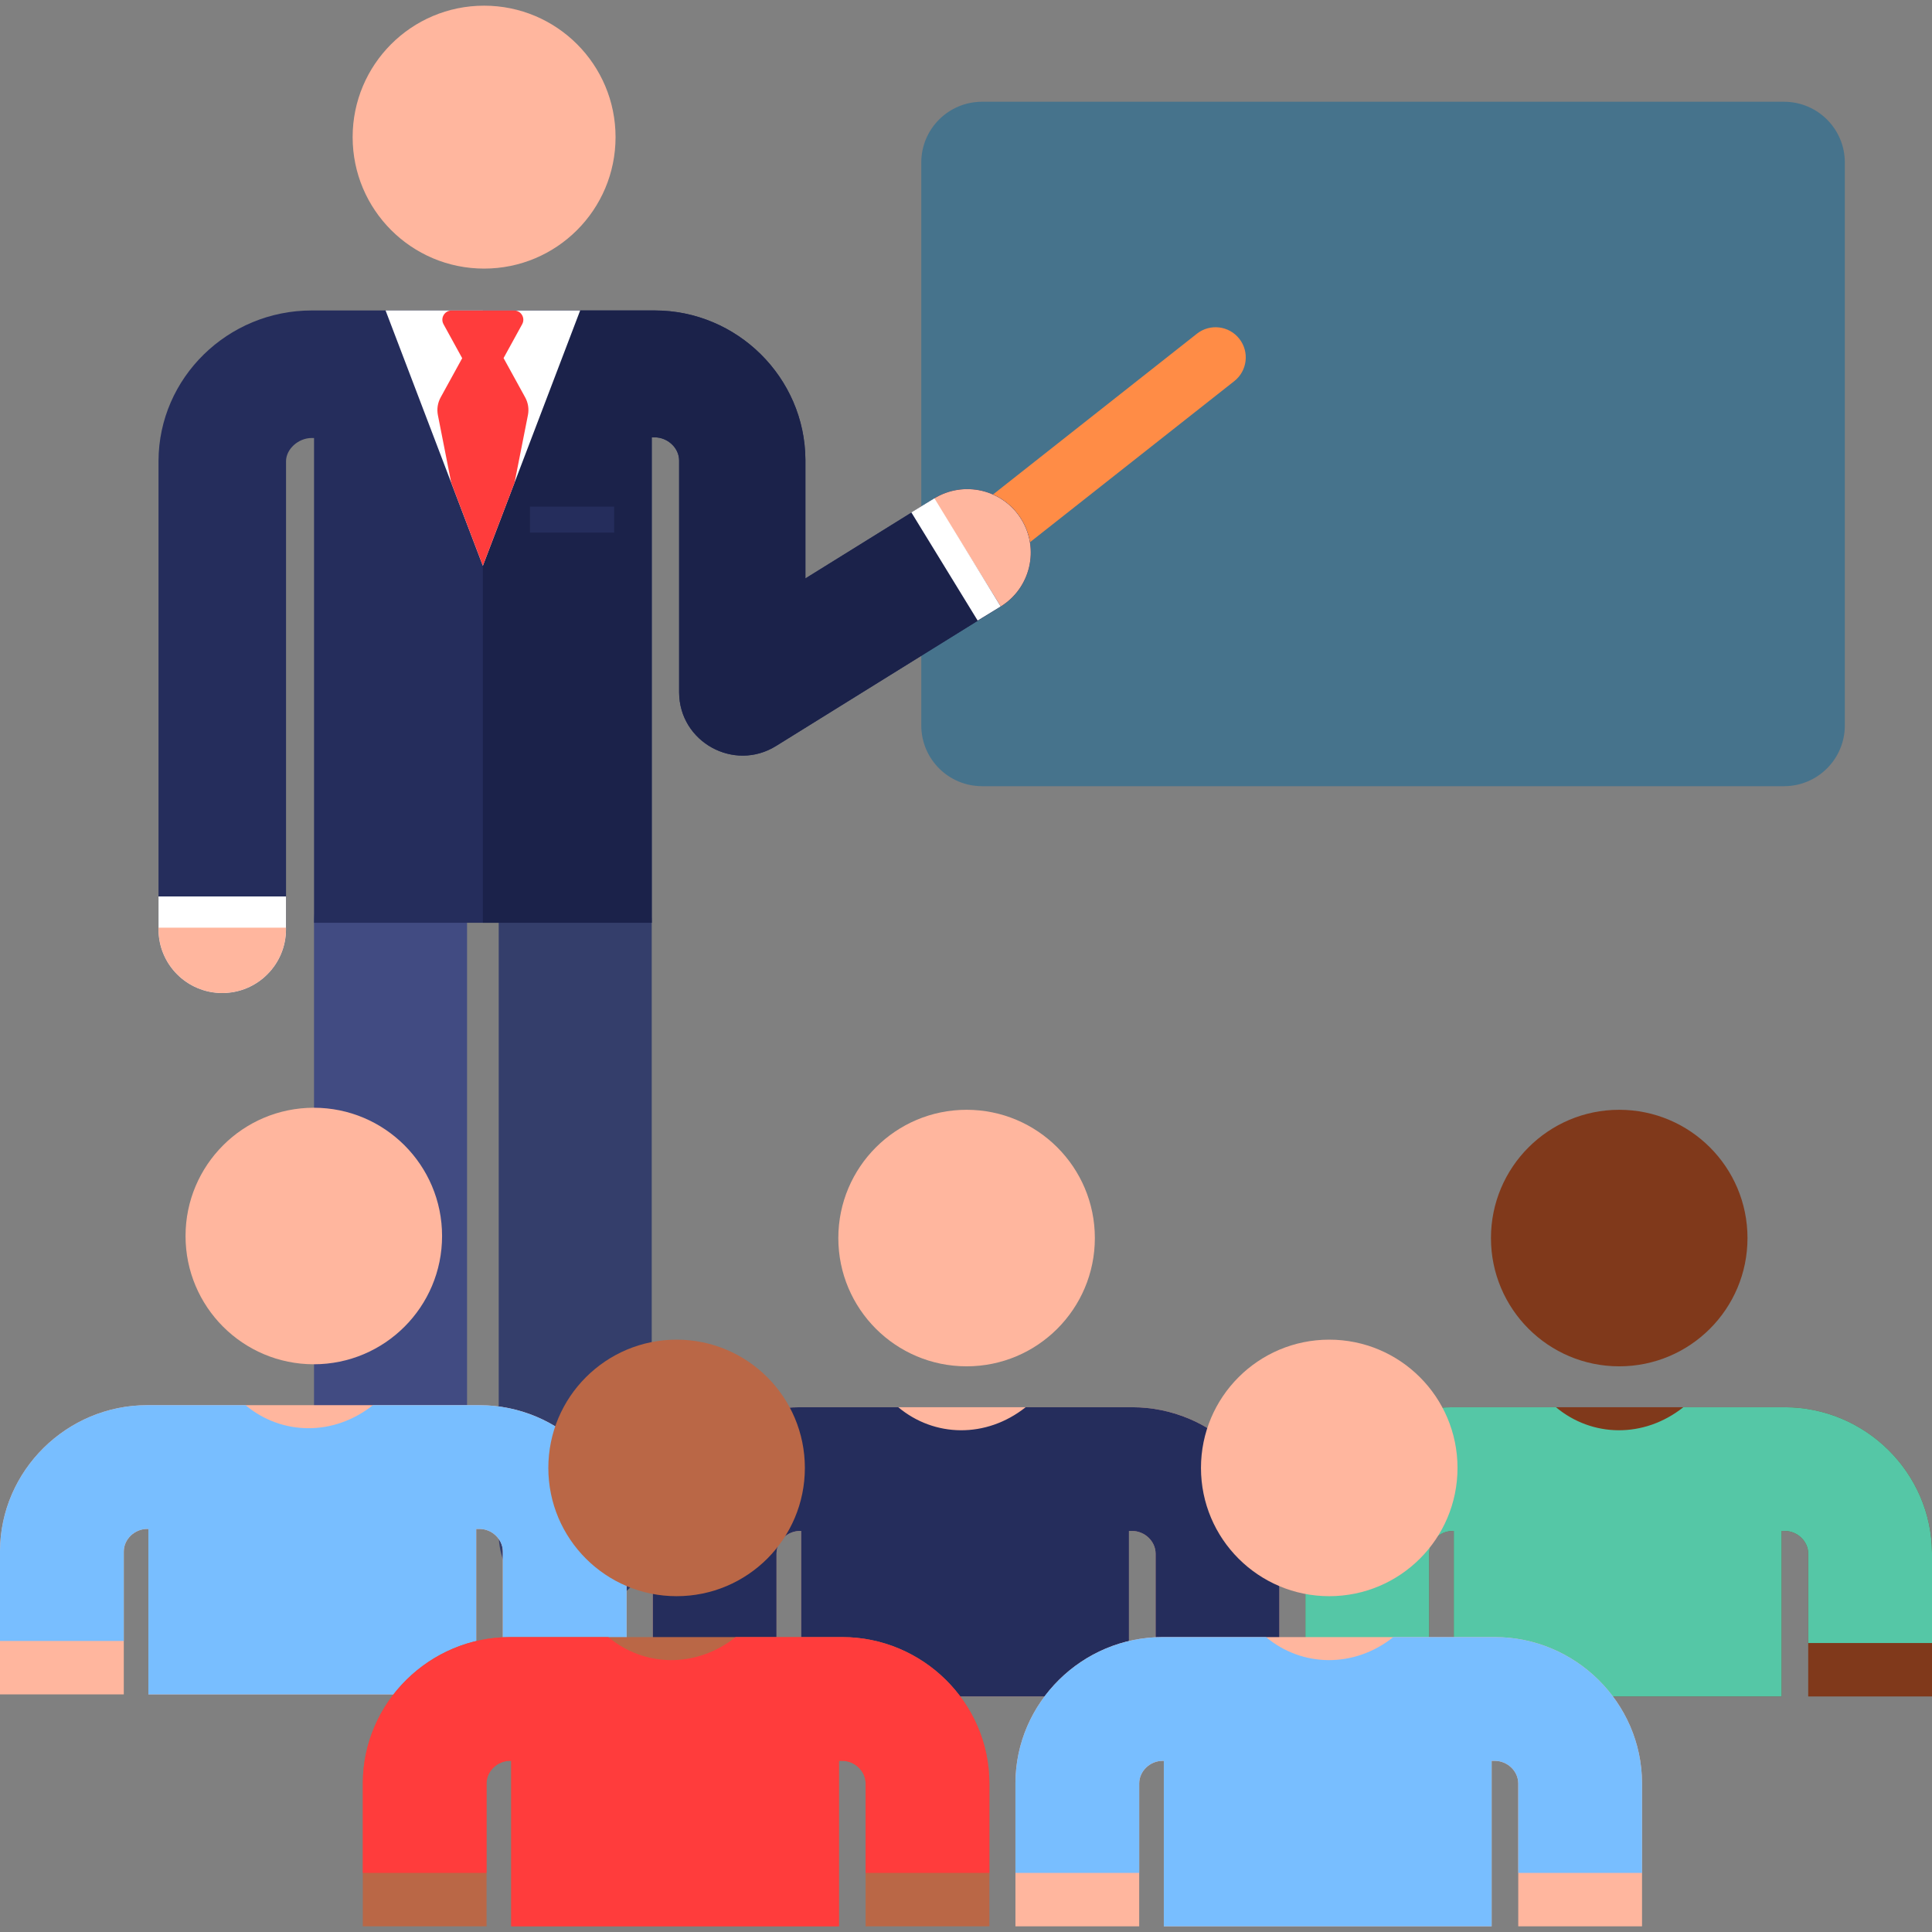
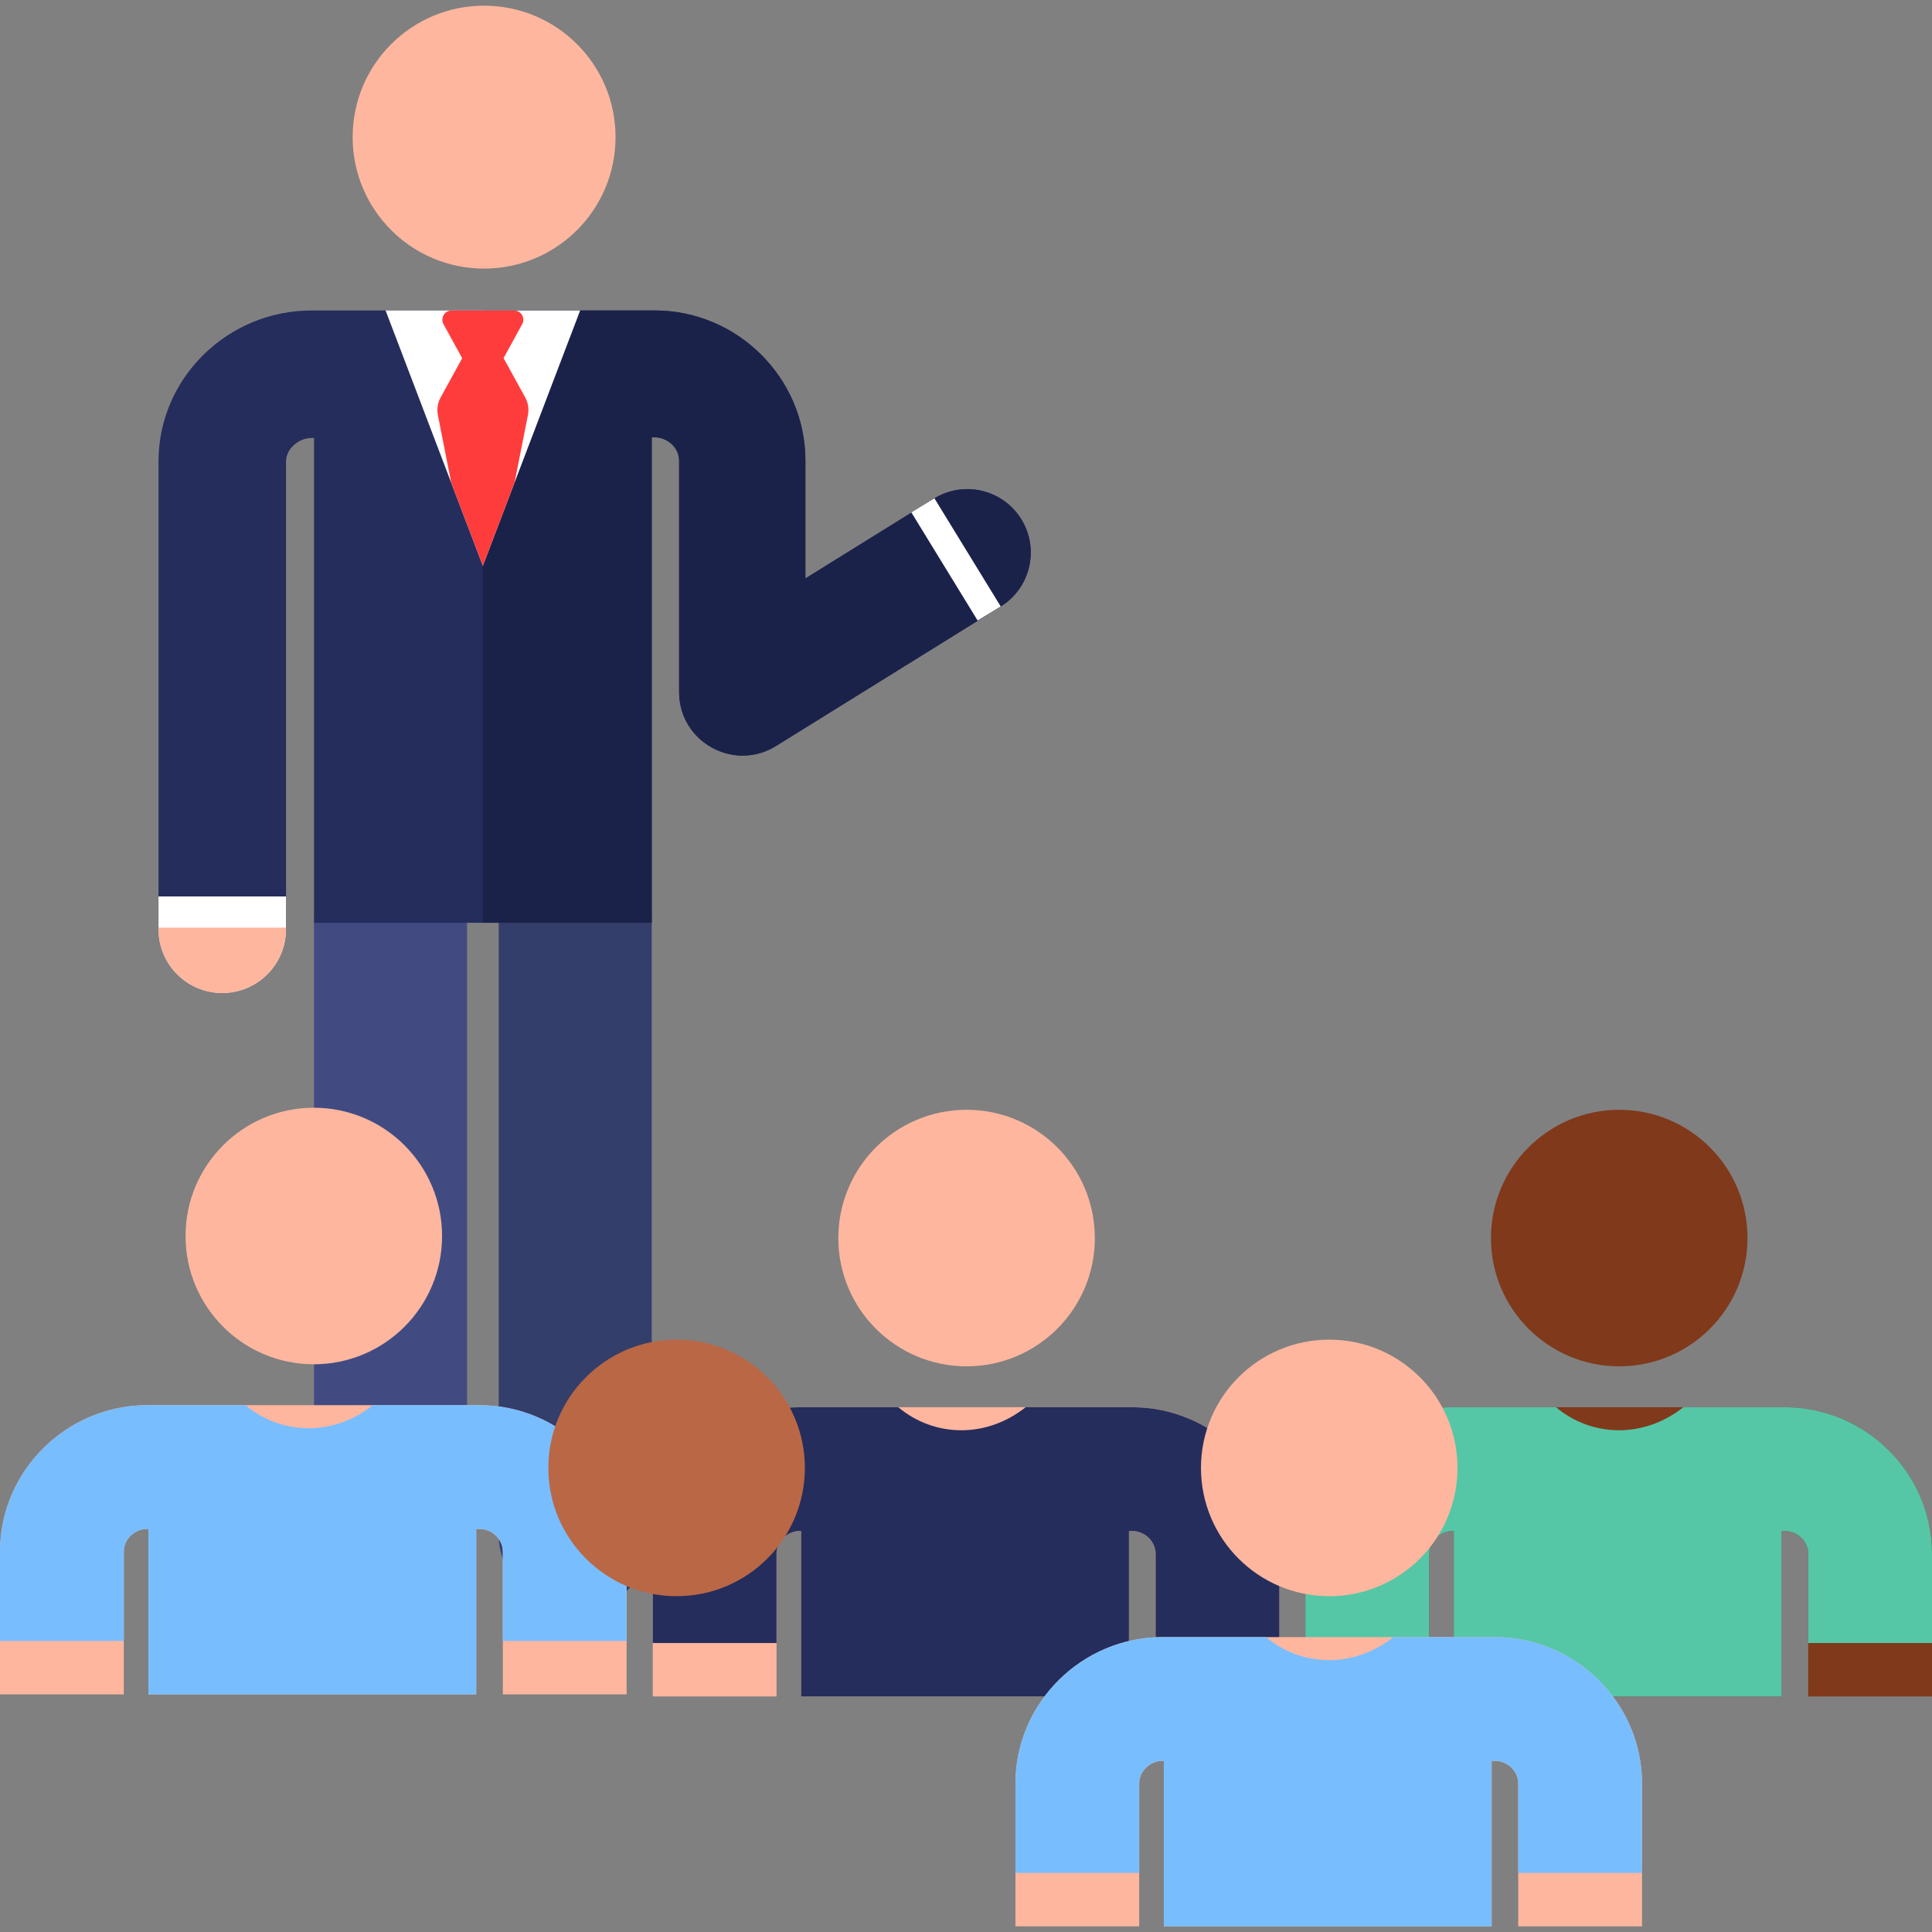
<svg xmlns="http://www.w3.org/2000/svg" width="82" height="82" viewBox="0 0 82 82" fill="none">
  <rect x="0" y="0" width="82" height="82" fill="#808080" stroke="none" />
  <g clip-path="url(#clip0)">
-     <path d="M39.102 30.79V6.898C39.102 5.473 40.257 4.319 41.681 4.319H75.721C77.145 4.319 78.3 5.473 78.3 6.898V30.79C78.3 32.214 77.145 33.368 75.721 33.368H41.681C40.257 33.368 39.102 32.214 39.102 30.79Z" fill="#46738C" />
-     <path d="M41.095 24.73C40.716 24.73 40.341 24.563 40.088 24.242C39.65 23.687 39.745 22.881 40.301 22.443L50.8 14.164C51.356 13.726 52.162 13.822 52.599 14.377C53.037 14.933 52.942 15.738 52.387 16.176L41.887 24.455C41.652 24.64 41.372 24.73 41.095 24.73Z" fill="#FF8C46" />
    <path d="M20.546 11.4C23.628 11.4 26.126 8.902 26.126 5.82C26.126 2.739 23.628 0.241 20.546 0.241C17.465 0.241 14.967 2.739 14.967 5.82C14.967 8.902 17.465 11.4 20.546 11.4Z" fill="#FFB69E" />
    <path d="M24.414 68.367C22.621 68.367 21.167 66.913 21.167 65.12V39.165C21.167 37.372 22.621 35.918 24.414 35.918C26.207 35.918 27.661 37.372 27.661 39.165V65.12C27.662 66.913 26.208 68.367 24.414 68.367Z" fill="#343E6B" />
    <path d="M16.576 68.367C14.782 68.367 13.328 66.913 13.328 65.12V39.165C13.328 37.372 14.782 35.918 16.576 35.918C18.369 35.918 19.823 37.372 19.823 39.165V65.12C19.823 66.913 18.369 68.367 16.576 68.367Z" fill="#414B82" />
    <path d="M43.343 22.032C42.559 20.769 40.9 20.381 39.636 21.165L34.184 24.55V19.516C34.166 16.021 31.283 13.177 27.788 13.177H27.688C25.967 13.177 15.012 13.177 13.231 13.177C9.663 13.177 6.745 16.036 6.728 19.549C6.728 19.553 6.728 19.558 6.728 19.562V39.442C6.728 40.937 7.939 42.148 9.434 42.148C10.928 42.148 12.14 40.937 12.14 39.442V19.572C12.145 19.057 12.664 18.59 13.231 18.59H13.329V39.165H27.662C27.662 37.247 27.662 20.719 27.662 18.562C27.676 18.562 27.802 18.562 27.788 18.562C28.329 18.562 28.821 19.002 28.824 19.544V29.389C28.835 31.497 31.155 32.769 32.936 31.663L42.477 25.739C43.739 24.955 44.128 23.295 43.343 22.032Z" fill="#252D5C" />
    <path d="M43.343 22.032C42.559 20.769 40.9 20.381 39.636 21.165L34.184 24.55V19.516C34.166 16.021 31.283 13.177 27.788 13.177C26.863 13.177 21.383 13.177 20.494 13.177V39.165H27.662C27.662 37.247 27.662 20.719 27.662 18.562C27.676 18.562 27.802 18.562 27.788 18.562C28.329 18.562 28.821 19.002 28.824 19.543V29.389C28.834 31.497 31.155 32.769 32.936 31.663L42.477 25.739C43.739 24.955 44.128 23.295 43.343 22.032Z" fill="#1B224A" />
-     <path d="M43.343 22.032C42.559 20.769 40.9 20.381 39.636 21.165L42.476 25.739C43.739 24.955 44.128 23.295 43.343 22.032Z" fill="#FFB69E" />
    <path d="M38.681 21.748L41.495 26.339L42.473 25.739L39.659 21.149L38.681 21.748Z" fill="white" />
    <path d="M6.727 38.047V39.443C6.727 40.937 7.938 42.148 9.433 42.148C10.927 42.148 12.139 40.937 12.139 39.443V38.047H6.727Z" fill="white" />
    <path d="M6.727 39.373V39.442C6.727 40.937 7.938 42.148 9.433 42.148C10.927 42.148 12.139 40.937 12.139 39.442V39.373H6.727Z" fill="#FFB69E" />
    <path d="M16.365 13.177L20.494 24.013L24.624 13.177H16.365Z" fill="white" />
    <path d="M22.29 16.866L21.373 15.198L22.163 13.76C22.307 13.499 22.117 13.178 21.819 13.178H19.169C18.87 13.178 18.68 13.498 18.824 13.76L19.617 15.203L18.703 16.866C18.576 17.097 18.535 17.364 18.586 17.622L19.151 20.486L20.494 24.013L21.839 20.486L22.406 17.622C22.458 17.364 22.417 17.096 22.29 16.866Z" fill="#FF3C3C" />
-     <path d="M26.067 21.503H22.493V22.605H26.067V21.503Z" fill="#252D5C" />
+     <path d="M26.067 21.503H22.493H26.067V21.503Z" fill="#252D5C" />
    <path d="M68.725 57.991C71.732 57.991 74.169 55.554 74.169 52.547C74.169 49.54 71.732 47.103 68.725 47.103C65.719 47.103 63.281 49.54 63.281 52.547C63.281 55.554 65.719 57.991 68.725 57.991Z" fill="#80391B" />
    <path d="M75.753 59.727C74.153 59.727 63.251 59.727 61.651 59.727C58.241 59.727 55.422 62.501 55.405 65.912V72.003H60.658V65.938C60.661 65.41 61.123 64.98 61.651 64.98H61.703V72.003H75.617V64.98H75.753C76.281 64.98 76.744 65.41 76.746 65.938V72.003H82V65.912C81.983 62.502 79.164 59.727 75.753 59.727Z" fill="#80391B" />
    <path d="M75.753 59.727H71.447C69.77 61.056 67.569 61.005 66.04 59.727H61.652C58.241 59.727 55.422 62.501 55.405 65.912V69.735H60.658V65.938C60.661 65.41 61.123 64.98 61.652 64.98H61.703V72.003H75.617V64.98H75.754C76.282 64.98 76.744 65.41 76.747 65.938V69.735H82V65.912C81.983 62.502 79.164 59.727 75.753 59.727Z" fill="#55C7A6" />
    <path d="M41.025 57.991C44.032 57.991 46.469 55.554 46.469 52.547C46.469 49.54 44.032 47.103 41.025 47.103C38.019 47.103 35.581 49.54 35.581 52.547C35.581 55.554 38.019 57.991 41.025 57.991Z" fill="#FFB69E" />
    <path d="M48.053 59.727C46.453 59.727 35.551 59.727 33.951 59.727C30.541 59.727 27.722 62.501 27.705 65.912V72.003H32.958V65.938C32.961 65.41 33.423 64.98 33.951 64.98H34.003V72.003H47.916V64.98H48.053C48.581 64.98 49.044 65.41 49.046 65.938V72.003H54.3V65.912C54.283 62.502 51.464 59.727 48.053 59.727Z" fill="#FFB69E" />
    <path d="M48.053 59.727H43.532C41.855 61.056 39.654 61.005 38.125 59.727H33.951C30.541 59.727 27.722 62.501 27.705 65.912V69.735H32.958V65.938C32.961 65.41 33.423 64.98 33.951 64.98H34.003V72.003H47.917V64.98H48.053C48.581 64.98 49.044 65.41 49.047 65.938V69.735H54.3V65.912C54.283 62.502 51.464 59.727 48.053 59.727Z" fill="#252D5C" />
    <path d="M13.319 57.904C16.326 57.904 18.763 55.467 18.763 52.46C18.763 49.454 16.326 47.016 13.319 47.016C10.312 47.016 7.875 49.454 7.875 52.46C7.875 55.467 10.312 57.904 13.319 57.904Z" fill="#FFB69E" />
    <path d="M20.349 59.64C18.749 59.64 7.846 59.64 6.247 59.64C2.836 59.64 0.017 62.414 0 65.825V71.916H5.254V65.851C5.256 65.323 5.719 64.893 6.247 64.893H6.298V71.916H20.212V64.893H20.349C20.877 64.893 21.339 65.323 21.342 65.851V71.916H26.595V65.825C26.578 62.414 23.759 59.64 20.349 59.64Z" fill="#FFB69E" />
    <path d="M20.349 59.64H15.828C14.151 60.969 11.95 60.918 10.421 59.64H6.247C2.836 59.64 0.017 62.415 0 65.825V69.648H5.254V65.851C5.256 65.323 5.719 64.893 6.247 64.893H6.298V71.916H20.212V64.893H20.349C20.877 64.893 21.339 65.323 21.342 65.851V69.648H26.595V65.825C26.578 62.415 23.759 59.64 20.349 59.64Z" fill="#78BEFF" />
    <path d="M56.417 67.747C59.424 67.747 61.861 65.31 61.861 62.303C61.861 59.297 59.424 56.859 56.417 56.859C53.411 56.859 50.973 59.297 50.973 62.303C50.973 65.31 53.411 67.747 56.417 67.747Z" fill="#FFB69E" />
    <path d="M63.446 69.483C61.846 69.483 50.944 69.483 49.344 69.483C45.934 69.483 43.115 72.257 43.098 75.667V81.759H48.351V75.694C48.354 75.165 48.816 74.736 49.344 74.736H49.396V81.759H63.31V74.736H63.446C63.975 74.736 64.437 75.165 64.439 75.694V81.759H69.693V75.667C69.676 72.257 66.857 69.483 63.446 69.483Z" fill="#FFB69E" />
    <path d="M63.446 69.483H59.14C57.464 70.812 55.262 70.76 53.733 69.483H49.345C45.934 69.483 43.115 72.257 43.098 75.667V79.491H48.352V75.694C48.354 75.166 48.816 74.736 49.345 74.736H49.396V81.759H63.31V74.736H63.446C63.975 74.736 64.437 75.166 64.439 75.694V79.491H69.693V75.667C69.676 72.257 66.857 69.483 63.446 69.483Z" fill="#78BEFF" />
    <path d="M28.717 67.747C31.724 67.747 34.161 65.31 34.161 62.303C34.161 59.297 31.724 56.859 28.717 56.859C25.711 56.859 23.273 59.297 23.273 62.303C23.273 65.31 25.711 67.747 28.717 67.747Z" fill="#BA6746" />
-     <path d="M35.746 69.483C34.146 69.483 23.244 69.483 21.644 69.483C18.234 69.483 15.415 72.257 15.398 75.667V81.759H20.651V75.694C20.654 75.165 21.116 74.736 21.644 74.736H21.696V81.759H35.609V74.736H35.746C36.275 74.736 36.737 75.165 36.739 75.694V81.759H41.993V75.667C41.976 72.257 39.157 69.483 35.746 69.483Z" fill="#BA6746" />
-     <path d="M35.746 69.483H31.225C29.549 70.812 27.347 70.76 25.818 69.483H21.644C18.234 69.483 15.415 72.257 15.398 75.667V79.491H20.651V75.694C20.654 75.166 21.116 74.736 21.644 74.736H21.696V81.759H35.609V74.736H35.746C36.275 74.736 36.737 75.166 36.739 75.694V79.491H41.993V75.667C41.976 72.257 39.157 69.483 35.746 69.483Z" fill="#FF3C3C" />
  </g>
  <defs>
    <clipPath id="clip0">
      <rect width="82" height="82" fill="white" />
    </clipPath>
  </defs>
</svg>